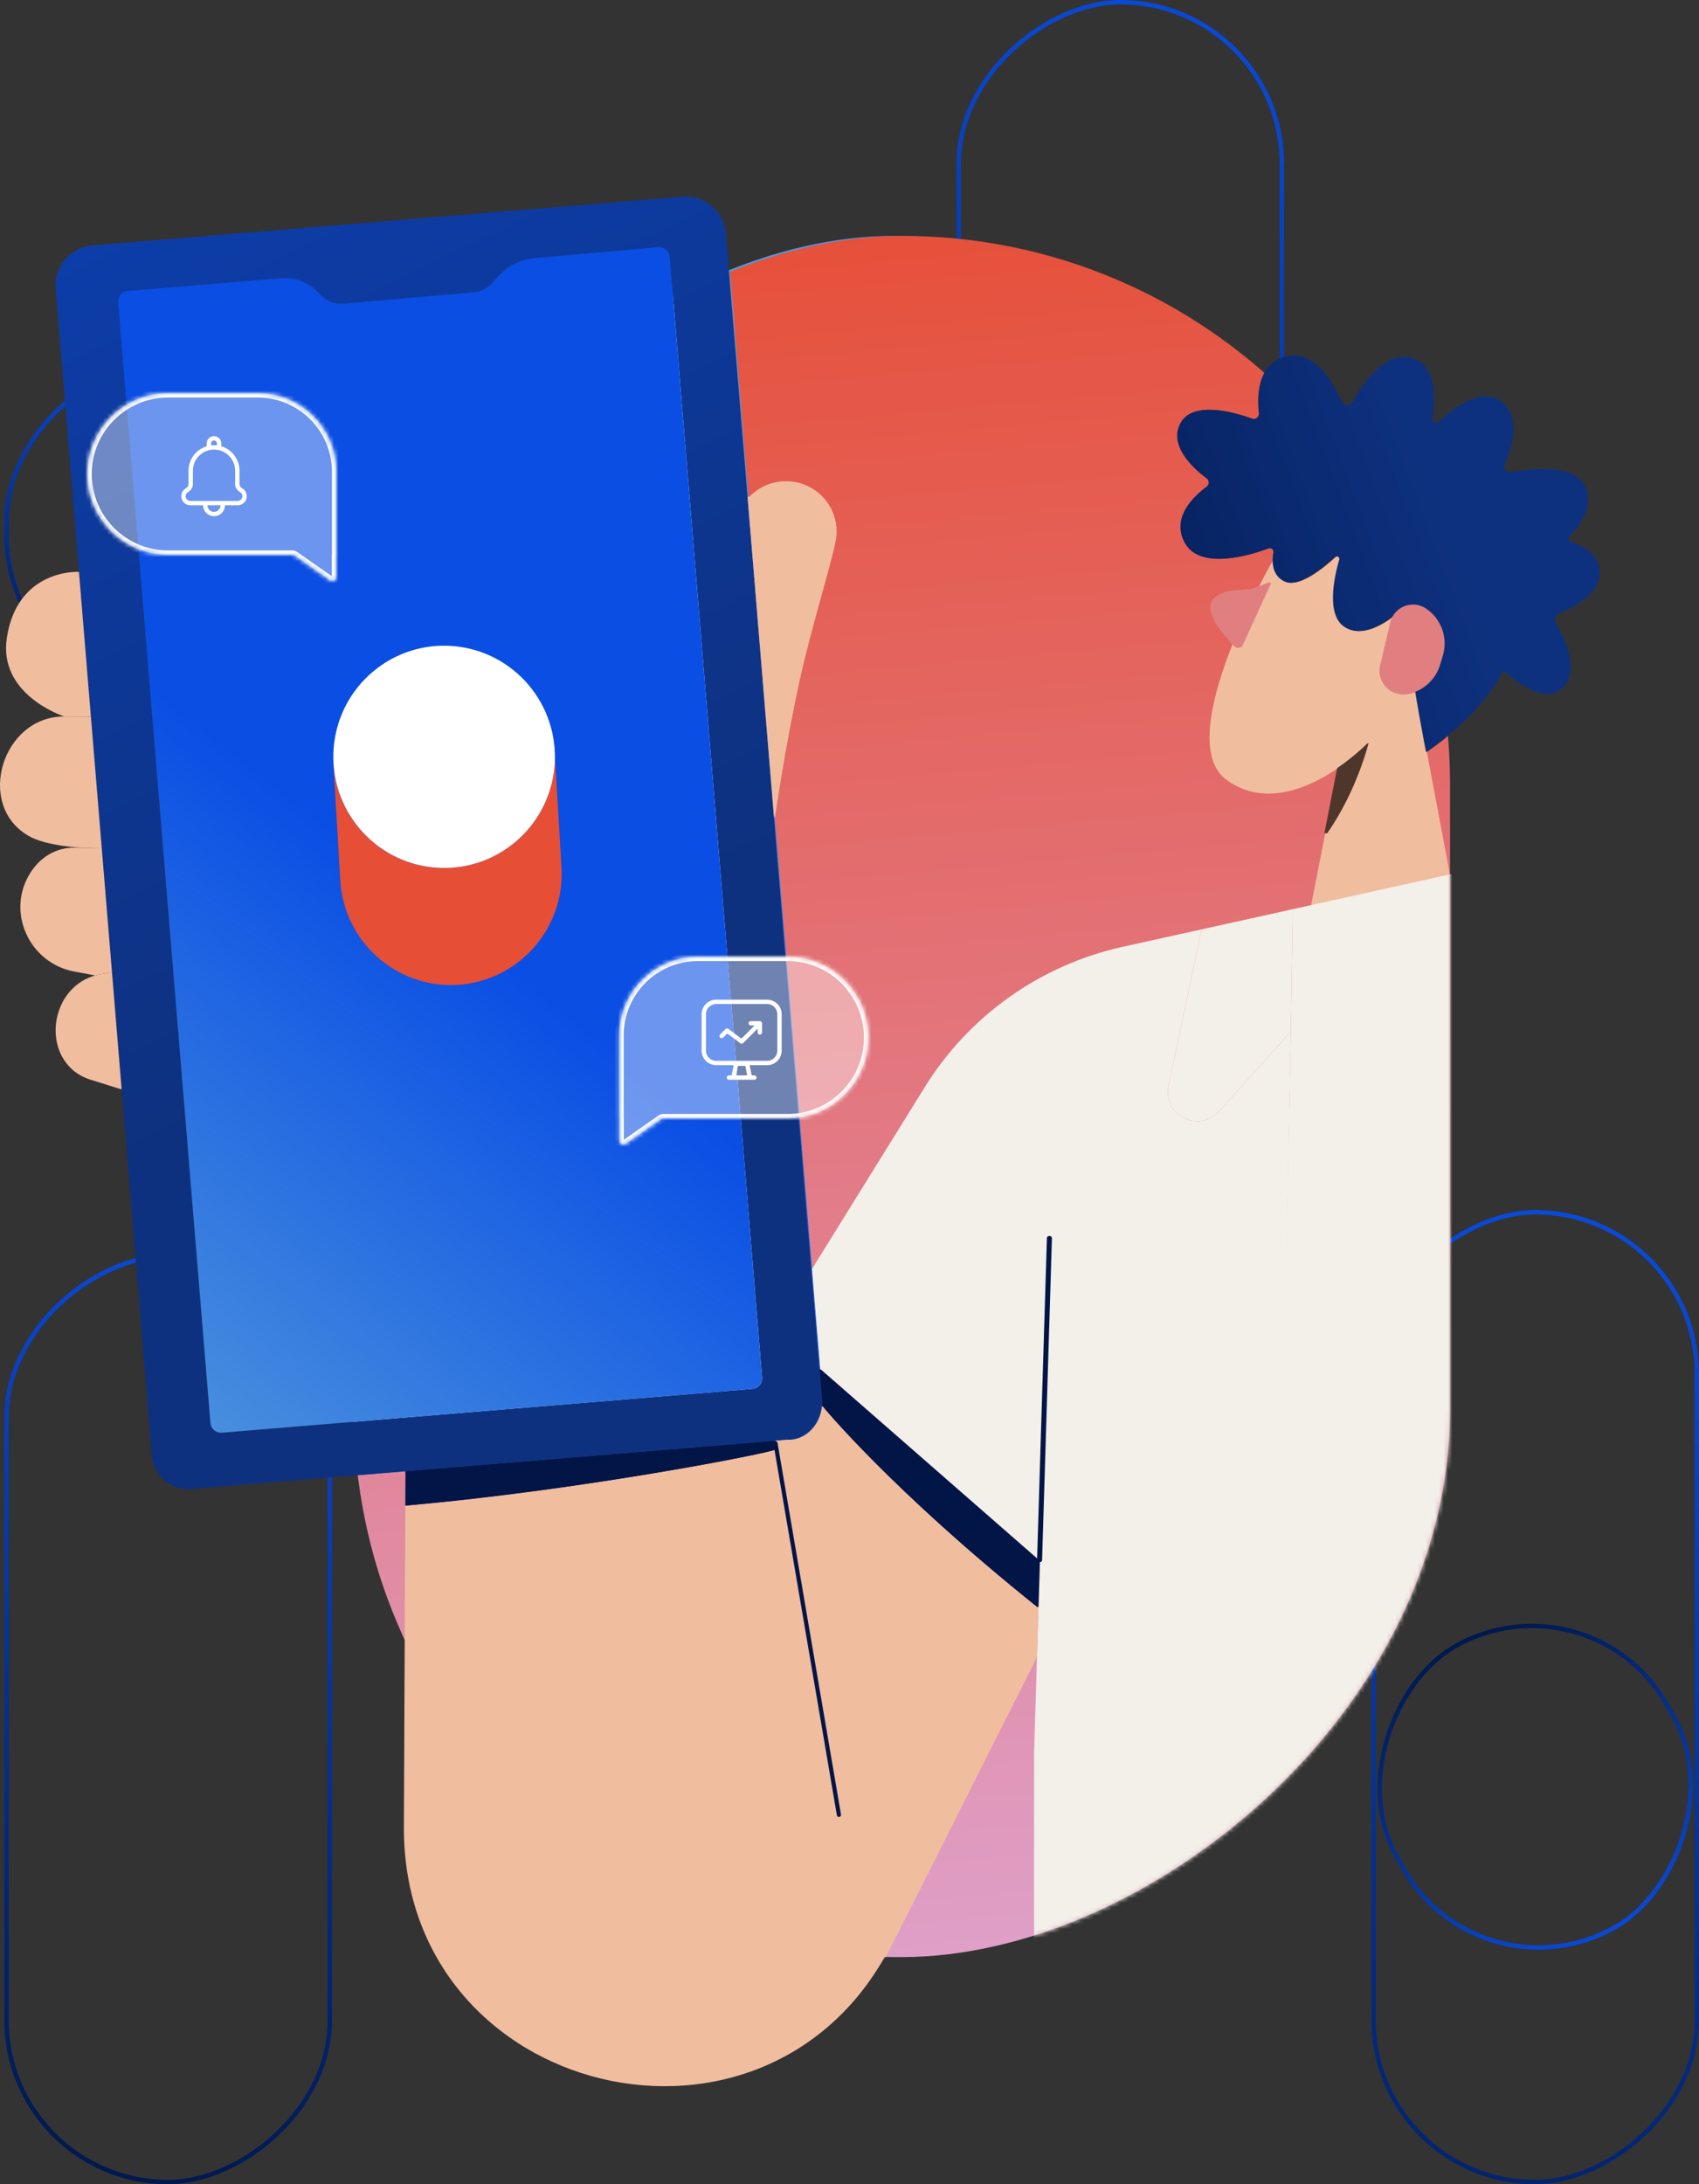
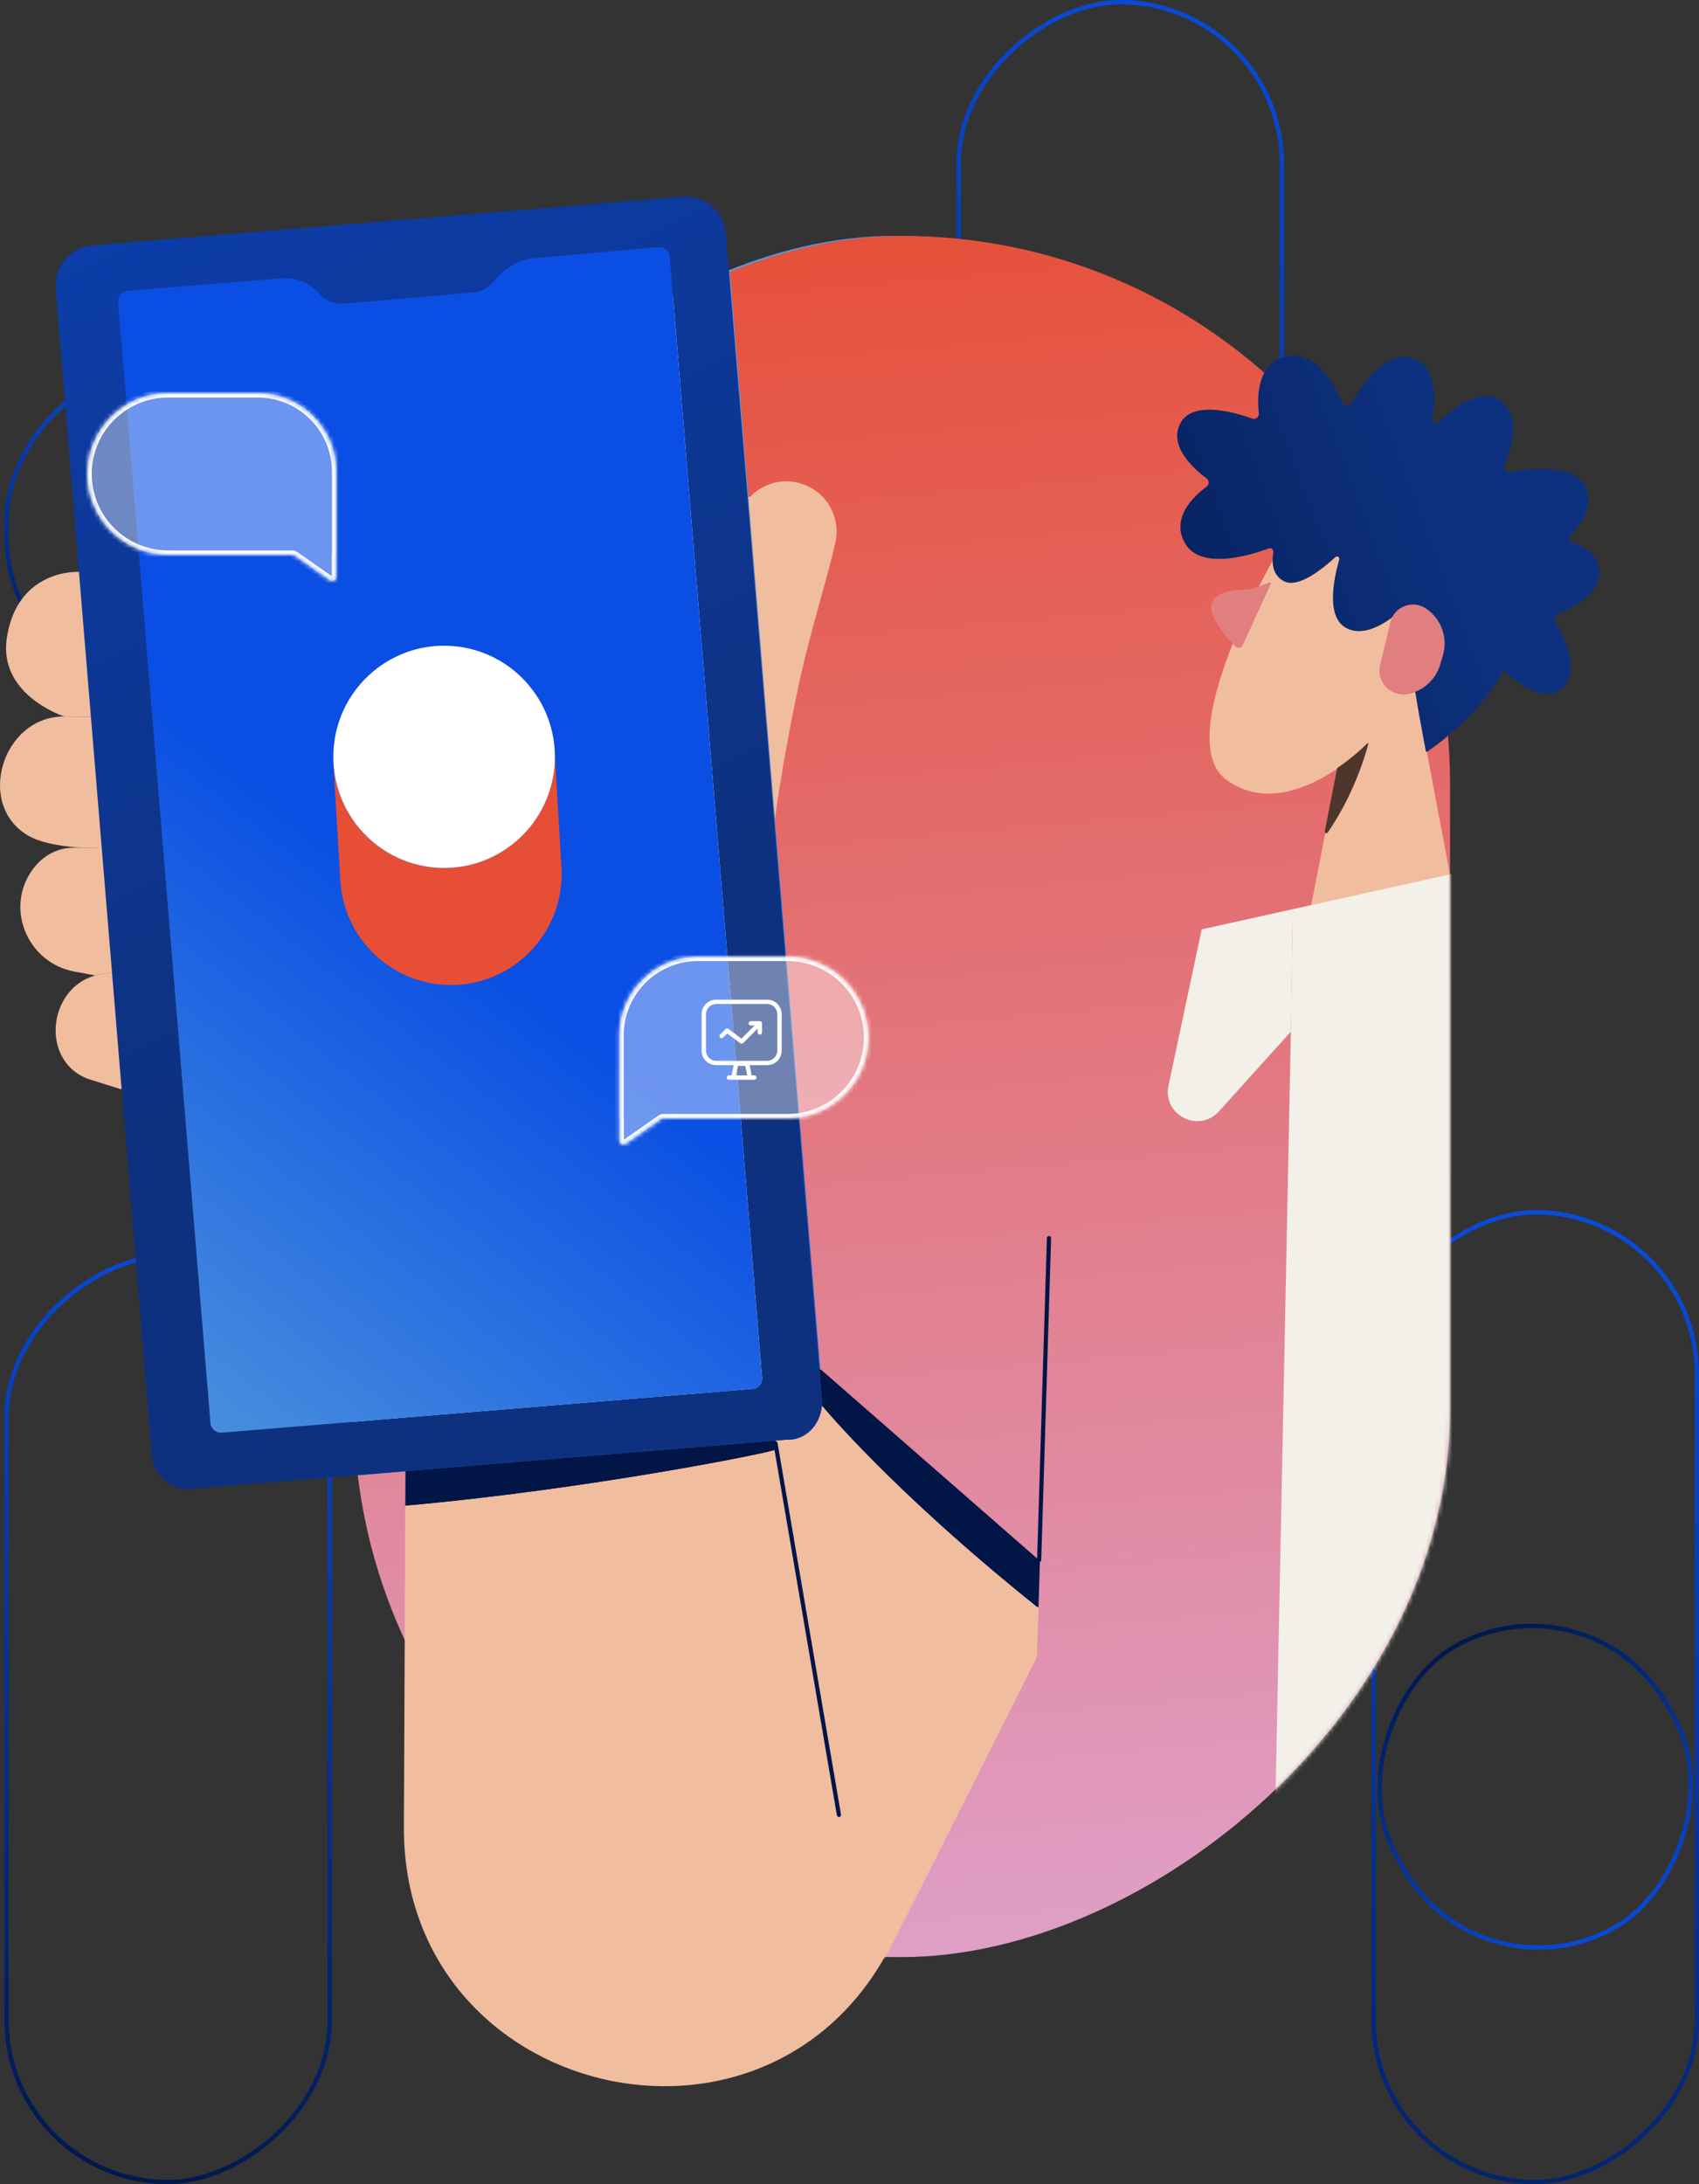
<svg xmlns="http://www.w3.org/2000/svg" width="389" height="500" viewBox="0 0 389 500" fill="none">
  <rect x="0" y="0" width="389" height="500" fill="#333333" stroke="none" />
  <rect x="314.5" y="499.5" width="222" height="74" rx="37" transform="rotate(-90 314.5 499.5)" stroke="url(#paint0_linear_75_6860)" />
  <rect x="363.744" y="359.207" width="74" height="71" rx="35.5" transform="rotate(60 363.744 359.207)" stroke="url(#paint1_linear_75_6860)" />
  <rect x="1.5" y="499.5" width="212" height="74" rx="37" transform="rotate(-90 1.5 499.5)" stroke="url(#paint2_linear_75_6860)" />
  <rect x="1.5" y="159.5" width="77" height="74" rx="37" transform="rotate(-90 1.5 159.5)" stroke="url(#paint3_linear_75_6860)" />
  <rect x="219.5" y="277.5" width="277" height="74" rx="37" transform="rotate(-90 219.5 277.5)" stroke="url(#paint4_linear_75_6860)" />
  <rect x="85" y="448" width="394" height="239" rx="119.5" transform="rotate(-90 85 448)" fill="url(#paint5_linear_75_6860)" />
  <rect x="81" y="448" width="394" height="251" rx="125.5" transform="rotate(-90 81 448)" fill="url(#paint6_linear_75_6860)" />
  <mask id="mask0_75_6860" style="mask-type:luminance" maskUnits="userSpaceOnUse" x="81" y="54" width="251" height="394">
    <rect x="81" y="448" width="394" height="251" rx="125.5" transform="rotate(-90 81 448)" fill="white" />
  </mask>
  <g mask="url(#mask0_75_6860)">
    <path d="M188.383 320.318C188.428 320.854 188.425 321.381 188.38 321.897C187.994 326.274 184.533 329.811 180.323 329.591L177.694 329.808L92.985 336.793L45.228 340.73C39.799 341.808 35.349 338.037 34.932 332.966L28.035 249.296L25.838 222.62L23.493 194.196L21.008 164.05L18.275 130.896L12.935 66.103C12.517 61.032 16.288 56.585 21.356 56.167L156.451 45.032C161.519 44.614 165.969 48.384 166.387 53.453L171.356 113.742L177.414 187.233L185.918 290.402L187.822 313.508L188.383 320.318ZM172.473 317.942C173.797 317.834 174.782 316.673 174.674 315.349L153.523 58.767C153.414 57.443 152.253 56.461 150.929 56.569L122.668 59.067C119.361 59.36 116.295 60.91 114.098 63.395L112.85 64.808C111.788 66.011 110.305 66.76 108.707 66.897L78.752 69.51C78.57 69.526 78.388 69.532 78.207 69.532C76.392 69.532 74.653 68.741 73.46 67.347C71.253 64.77 67.942 63.408 64.561 63.689L29.426 66.585C28.102 66.693 27.12 67.854 27.228 69.178L48.38 325.757C48.488 327.081 49.649 328.066 50.973 327.958L172.473 317.942Z" fill="url(#paint7_linear_75_6860)" />
    <path d="M174.673 315.349C174.781 316.673 173.796 317.834 172.472 317.942L50.972 327.958C49.648 328.066 48.487 327.081 48.379 325.757L27.228 69.178C27.119 67.854 28.102 66.693 29.425 66.585L64.56 63.689C67.941 63.408 71.252 64.77 73.46 67.347C74.653 68.741 76.391 69.532 78.206 69.532C78.388 69.532 78.57 69.526 78.751 69.51L108.706 66.897C110.304 66.76 111.787 66.011 112.85 64.808L114.097 63.395C116.294 60.91 119.36 59.36 122.668 59.067L150.929 56.569C152.252 56.461 153.413 57.443 153.522 58.767L174.673 315.349Z" fill="white" />
    <path d="M103.342 198.642C89.361 199.465 77.352 188.76 76.526 174.739L78.104 201.54C78.929 215.561 90.939 226.266 104.92 225.443C118.901 224.62 129.572 212.58 128.747 198.559L127.169 171.758C127.995 185.779 117.324 197.819 103.342 198.642Z" fill="#E64E36" />
    <path d="M127.224 174.134C127.709 160.094 116.752 148.315 102.751 147.824C88.75 147.334 77.008 158.318 76.523 172.358C76.039 186.398 86.996 198.177 100.997 198.668C114.998 199.158 126.74 188.174 127.224 174.134Z" fill="#0A4EE4" />
    <path d="M326.206 169.586C325.125 163.881 322.598 149.93 322.045 141.64C321.967 140.463 320.601 139.866 319.688 140.607C316.852 142.907 311.886 146.013 308.051 143.529C303.808 140.781 305.616 132.276 306.816 128.12C306.992 127.517 306.262 127.074 305.798 127.495C302.964 130.111 297.393 134.624 294.257 133.086C292.036 131.999 291.531 129.873 291.573 128.062L291.568 128.062C291.568 128.062 267.862 169.031 280.796 178.504C289.537 184.909 299.734 180.354 306.351 175.832C310.58 172.945 313.347 170.068 313.347 170.068C313.347 170.068 310.649 181.111 303.847 190.75L303.441 190.671L300.098 207.697L332.109 200.81L332.016 200.391L326.435 170.794L326.328 170.235L326.206 169.586Z" fill="#F1BD9F" />
    <path d="M290.954 133.652L284.54 147.684C284.233 148.35 283.361 148.503 282.846 147.98C280.688 145.782 276.16 140.678 277.544 137.782C278.684 135.388 282.674 135.032 284.802 135.017C285.778 135.013 286.744 134.835 287.653 134.485L290.653 133.331C290.853 133.253 291.047 133.461 290.954 133.652Z" fill="#E17F80" />
    <path d="M306.352 175.832L303.442 190.671L303.848 190.75C310.651 181.111 313.349 170.069 313.349 170.069C313.349 170.069 310.582 172.945 306.352 175.832Z" fill="#4E362B" />
    <path d="M276.456 111.404C273.712 113.412 268.136 118.466 271.524 124.371C275.088 130.595 286.429 127.067 290.585 125.512C291.202 125.281 291.847 125.81 291.735 126.463C291.651 126.935 291.586 127.48 291.574 128.062C291.533 129.873 292.038 131.999 294.258 133.086C297.395 134.624 302.965 130.111 305.8 127.496C306.263 127.074 306.993 127.517 306.817 128.12C305.617 132.277 303.81 140.781 308.053 143.529C311.887 146.013 316.854 142.907 319.689 140.607C320.602 139.866 321.969 140.458 322.046 141.64C322.599 149.93 325.127 163.881 326.207 169.587L326.329 170.235C326.368 170.433 326.405 170.621 326.436 170.794C326.603 171.655 326.7 172.14 326.7 172.14C340.474 162.63 344.416 153.445 344.416 153.445C344.416 153.445 353.44 162.412 358.213 157.19C361.91 153.14 358.246 145.7 356.407 142.555C355.961 141.792 356.298 140.813 357.118 140.479C360.122 139.24 366.272 136.142 366.472 131.405C366.663 126.833 362.356 124.856 359.993 124.124C359.369 123.93 359.173 123.151 359.633 122.68C361.722 120.539 365.736 115.512 362.808 110.815C359.936 106.199 350.616 107.245 346.072 108.074C345.082 108.254 344.284 107.249 344.7 106.325C346.3 102.764 348.526 95.905 344.135 92.055C339.745 88.205 332.965 93.378 329.6 96.534C328.991 97.1 328.015 96.583 328.152 95.762C328.868 91.477 329.296 83.709 323.495 81.955C317.408 80.12 312.119 87.926 309.769 92.128C309.245 93.069 307.877 92.998 307.447 92.014C305.581 87.768 301.216 80.034 294.68 81.579C287.99 83.16 287.997 90.824 288.417 94.554C288.521 95.454 287.65 96.152 286.798 95.842C282.682 94.349 273.251 91.635 270.449 96.884C267.642 102.137 273.624 107.411 276.462 109.515C277.094 109.984 277.091 110.936 276.456 111.404Z" fill="#4E362B" />
    <path d="M316.189 152.283L318.504 142.503C319.368 138.864 323.598 137.214 326.695 139.301C330.197 141.661 331.76 146.028 330.548 150.08L329.927 152.149C328.896 155.603 326.025 158.191 322.487 158.869C318.618 159.608 315.273 156.115 316.184 152.283L316.189 152.283Z" fill="#E17F80" />
    <path d="M346.512 401.463L346.514 435L291.5 438L295.55 236.165L295.974 208.261L295.945 208.13L300.765 207.065L332.876 199.958L341.715 198.003L341.83 198.519L342.388 222.78L346.512 401.463Z" fill="#F2F0E8" />
    <path d="M295.948 208.13L295.977 208.261L295.552 236.164L279.093 254.403C274.494 259.504 266.111 255.226 267.537 248.509L275.125 212.809L275.11 212.739L295.948 208.13Z" fill="#F2F0E8" />
-     <path d="M238.108 357.1L237.84 357.09L187.946 313.499L187.818 313.509L185.914 290.402H185.962L211.706 248.904C221.85 232.506 238.191 220.908 257.016 216.742L275.109 212.739L275.124 212.809L267.536 248.509C266.11 255.226 274.493 259.504 279.093 254.403L295.552 236.164L291.5 457H236.758L236.758 401.22L237.425 379.367L237.776 367.9L238.108 357.1Z" fill="#F2F0E8" />
    <path d="M238.107 357.1L237.775 367.9H237.657C204.156 341.058 188.484 321.904 188.484 321.904L188.376 321.898C188.421 321.381 188.424 320.855 188.379 320.319L187.818 313.509L187.945 313.499L237.839 357.09L238.107 357.1Z" fill="#021547" />
    <path d="M177.979 331.77L177.74 330.373L177.692 329.809L180.32 329.592C184.531 329.812 187.992 326.275 188.378 321.898L188.486 321.905C188.486 321.905 204.157 341.059 237.659 367.897H237.777L237.426 379.368H237.42L226.249 401.536L204.364 444.977C176.368 500.651 92.398 480.533 92.666 418.215L92.74 401.581L92.989 344.657C134.028 341.046 176.837 332.533 177.74 331.812L177.979 331.77Z" fill="#F1BD9F" />
    <path d="M185.757 111.701C190.13 114.199 192.366 119.251 191.279 124.17C189.607 131.71 185.684 144.045 183.202 155.289C179.607 171.588 177.566 186.354 177.438 187.231H177.413L171.356 113.743L171.767 113.708C173.993 111.395 177.005 110.183 180.054 110.183C182.006 110.183 183.971 110.681 185.757 111.701Z" fill="#F1BD9F" />
    <path d="M177.742 330.373L177.981 331.771L177.742 331.812C176.839 332.533 134.03 341.046 92.991 344.657L93.023 337.276L92.984 336.794L177.694 329.809L177.742 330.373Z" fill="#021547" />
-     <path d="M238.116 357.578C238.116 357.578 238.107 357.578 238.101 357.578C237.836 357.568 237.628 357.348 237.638 357.087L239.89 283.407C239.9 283.142 240.123 282.935 240.384 282.944C240.649 282.954 240.856 283.174 240.847 283.439L238.595 357.118C238.589 357.377 238.375 357.581 238.116 357.581V357.578Z" fill="#021547" />
    <path d="M192.273 415.927C192.043 415.927 191.842 415.762 191.801 415.529L177.272 330.452C177.227 330.191 177.402 329.945 177.664 329.9C177.922 329.856 178.171 330.031 178.216 330.293L178.455 331.69L192.745 415.369C192.79 415.631 192.614 415.876 192.353 415.921C192.324 415.924 192.298 415.927 192.273 415.927Z" fill="#021547" />
  </g>
  <path d="M188.192 320.318C188.236 320.854 188.233 321.381 188.189 321.897C187.803 326.274 184.342 329.811 180.131 329.591L177.503 329.808L92.793 336.793L45.036 340.729C39.608 341.808 35.158 338.037 34.74 332.966L27.844 249.296L25.646 222.62L23.302 194.196L20.817 164.05L18.083 130.896L12.744 66.103C12.326 61.032 16.096 56.585 21.165 56.167L156.259 45.032C161.328 44.614 165.777 48.384 166.195 53.453L171.165 113.742L177.222 187.233L185.726 290.402L187.63 313.508L188.192 320.318ZM172.281 317.942C173.605 317.834 174.591 316.673 174.482 315.349L153.331 58.767C153.223 57.443 152.062 56.461 150.738 56.569L122.477 59.067C119.169 59.36 116.104 60.91 113.906 63.395L112.659 64.808C111.597 66.011 110.113 66.76 108.515 66.897L78.561 69.51C78.379 69.526 78.197 69.532 78.015 69.532C76.2 69.532 74.462 68.741 73.269 67.347C71.062 64.77 67.751 63.408 64.37 63.688L29.235 66.585C27.911 66.693 26.928 67.854 27.037 69.178L48.188 325.757C48.296 327.081 49.458 328.066 50.781 327.958L172.281 317.942Z" fill="url(#paint8_linear_75_6860)" />
  <path d="M174.481 315.349C174.59 316.673 173.604 317.834 172.281 317.942L50.78 327.958C49.457 328.066 48.296 327.081 48.187 325.757L27.036 69.178C26.928 67.854 27.91 66.693 29.234 66.585L64.369 63.688C67.75 63.408 71.061 64.77 73.268 67.347C74.461 68.741 76.199 69.532 78.014 69.532C78.196 69.532 78.378 69.526 78.56 69.51L108.515 66.897C110.113 66.76 111.596 66.011 112.658 64.808L113.905 63.395C116.103 60.91 119.168 59.36 122.476 59.067L150.737 56.569C152.061 56.461 153.222 57.443 153.33 58.767L174.481 315.349Z" fill="url(#paint9_linear_75_6860)" />
  <path d="M103.151 198.642C89.17 199.465 77.16 188.76 76.335 174.739L77.912 201.54C78.738 215.561 90.748 226.266 104.729 225.443C118.71 224.62 129.381 212.58 128.555 198.559L126.978 171.758C127.803 185.779 117.132 197.819 103.151 198.642Z" fill="#E64E36" />
  <path d="M127.033 174.134C127.517 160.094 116.56 148.314 102.56 147.824C88.559 147.334 76.816 158.318 76.332 172.358C75.847 186.398 86.805 198.177 100.805 198.667C114.806 199.158 126.549 188.174 127.033 174.134Z" fill="white" />
  <path d="M237.916 357.1L237.584 367.9H237.466C203.964 341.058 188.293 321.904 188.293 321.904L188.184 321.898C188.229 321.381 188.232 320.855 188.188 320.319L187.626 313.509L187.754 313.499L237.648 357.09L237.916 357.1Z" fill="#021547" />
  <path d="M177.787 331.77L177.548 330.373L177.5 329.809L180.129 329.592C184.339 329.812 187.8 326.274 188.186 321.898L188.294 321.904C188.294 321.904 203.966 341.059 237.467 367.897H237.585L237.234 379.368H237.228L226.058 401.536L204.173 444.977C176.177 500.651 92.207 480.533 92.475 418.215L92.548 401.581L92.797 344.657C133.836 341.046 176.646 332.533 177.548 331.812L177.787 331.77Z" fill="#F1BD9F" />
-   <path d="M185.566 111.701C189.939 114.199 192.175 119.251 191.087 124.17C189.416 131.71 185.492 144.045 183.011 155.289C179.416 171.588 177.374 186.354 177.247 187.231H177.221L171.164 113.743L171.575 113.708C173.802 111.395 176.813 110.183 179.862 110.183C181.815 110.183 183.779 110.68 185.566 111.701Z" fill="#F1BD9F" />
  <path d="M177.55 330.373L177.79 331.771L177.55 331.812C176.648 332.533 133.838 341.046 92.799 344.657L92.831 337.276L92.793 336.794L177.502 329.809L177.55 330.373Z" fill="#021547" />
  <path d="M25.644 222.621L27.841 249.296L27.621 249.315L20.728 247.153C19.236 246.687 17.829 245.953 16.655 244.923C9.864 238.971 12.26 226.541 21.086 223.52C21.267 223.456 21.456 223.399 21.644 223.345C22.138 223.198 22.649 223.08 23.181 222.994L25.22 222.656L25.644 222.621Z" fill="#F1BD9F" />
  <path d="M23.3 194.197L25.645 222.62L25.22 222.656L23.182 222.994C22.649 223.08 22.139 223.198 21.645 223.345L21.619 223.255L17.02 222.4C6.723 220.487 1.329 208.783 6.886 199.903C9.093 196.379 12.662 193.926 17.294 194.044L19.338 194.095L23.3 194.197Z" fill="#F1BD9F" />
  <path d="M20.814 164.051L23.299 194.197L19.337 194.095V194.076C19.226 194.076 10.77 193.811 6.486 191.314C-5.712 184.204 0.578 163.93 14.699 164.019L20.776 164.054H20.814V164.051Z" fill="#F1BD9F" />
  <path d="M18.079 130.897L20.812 164.051H20.774L14.698 164.019C13.811 163.697 -0.358 158.772 1.562 146.042C3.952 130.201 17.894 130.913 17.894 130.913L18.079 130.897Z" fill="#F1BD9F" />
-   <path d="M290.759 133.652L284.344 147.684C284.037 148.35 283.166 148.503 282.65 147.98C280.493 145.782 275.965 140.678 277.348 137.782C278.489 135.388 282.478 135.032 284.606 135.017C285.583 135.013 286.548 134.835 287.457 134.485L290.457 133.331C290.658 133.253 290.852 133.461 290.759 133.652Z" fill="#E17F80" />
-   <path d="M306.157 175.832L303.247 190.671L303.653 190.75C310.456 181.111 313.154 170.068 313.154 170.068C313.154 170.068 310.386 172.945 306.157 175.832Z" fill="#4E362B" />
+   <path d="M306.157 175.832L303.247 190.671C310.456 181.111 313.154 170.068 313.154 170.068C313.154 170.068 310.386 172.945 306.157 175.832Z" fill="#4E362B" />
  <path d="M276.26 111.404C273.516 113.412 267.941 118.466 271.329 124.371C274.893 130.595 286.234 127.067 290.39 125.512C291.006 125.281 291.652 125.81 291.54 126.463C291.455 126.935 291.391 127.48 291.379 128.062C291.337 129.873 291.842 131.999 294.063 133.086C297.199 134.624 302.77 130.111 305.604 127.495C306.067 127.074 306.798 127.517 306.622 128.12C305.421 132.277 303.614 140.781 307.857 143.529C311.692 146.013 316.658 142.907 319.493 140.607C320.407 139.866 321.773 140.458 321.851 141.64C322.404 149.93 324.931 163.881 326.011 169.587L326.134 170.235C326.172 170.433 326.209 170.621 326.241 170.794C326.407 171.655 326.504 172.139 326.504 172.139C340.279 162.63 344.221 153.445 344.221 153.445C344.221 153.445 353.245 162.412 358.017 157.19C361.714 153.14 358.051 145.7 356.212 142.554C355.766 141.792 356.102 140.813 356.922 140.479C359.927 139.24 366.076 136.142 366.277 131.405C366.468 126.833 362.16 124.856 359.798 124.124C359.174 123.93 358.978 123.151 359.438 122.68C361.527 120.539 365.541 115.512 362.613 110.815C359.74 106.199 350.421 107.245 345.876 108.074C344.886 108.254 344.089 107.249 344.504 106.325C346.105 102.764 348.33 95.905 343.94 92.055C339.55 88.205 332.77 93.378 329.405 96.534C328.796 97.1 327.82 96.583 327.957 95.762C328.673 91.477 329.101 83.709 323.3 81.955C317.213 80.12 311.923 87.926 309.574 92.128C309.049 93.069 307.682 92.998 307.252 92.014C305.385 87.768 301.021 80.034 294.485 81.579C287.795 83.16 287.801 90.824 288.221 94.554C288.325 95.454 287.454 96.152 286.602 95.842C282.487 94.349 273.056 91.635 270.254 96.884C267.447 102.137 273.429 107.411 276.267 109.515C276.899 109.984 276.896 110.936 276.26 111.404Z" fill="url(#paint10_linear_75_6860)" />
  <path d="M315.994 152.283L318.309 142.503C319.172 138.864 323.403 137.214 326.5 139.301C330.001 141.661 331.565 146.028 330.352 150.08L329.732 152.149C328.701 155.603 325.829 158.191 322.292 158.869C318.423 159.608 315.078 156.115 315.989 152.283L315.994 152.283Z" fill="#E17F80" />
  <path d="M237.925 357.578C237.925 357.578 237.915 357.578 237.909 357.578C237.644 357.568 237.437 357.348 237.446 357.086L239.698 283.407C239.708 283.142 239.931 282.935 240.193 282.944C240.458 282.954 240.665 283.174 240.655 283.439L238.403 357.118C238.397 357.377 238.183 357.581 237.925 357.581V357.578Z" fill="#021547" />
  <path d="M192.081 415.927C191.852 415.927 191.651 415.762 191.609 415.529L177.08 330.452C177.035 330.191 177.211 329.945 177.472 329.9C177.731 329.856 177.98 330.031 178.024 330.293L178.263 331.69L192.553 415.369C192.598 415.631 192.423 415.876 192.161 415.921C192.132 415.924 192.107 415.927 192.081 415.927Z" fill="#021547" />
  <mask id="path-45-inside-1_75_6860" fill="white">
    <path fill-rule="evenodd" clip-rule="evenodd" d="M180.304 219C190.522 219 198.804 227.283 198.804 237.5C198.804 247.717 190.522 256 180.304 256H151.869C151.684 256 151.504 256.057 151.353 256.163L143.254 261.827C142.658 262.244 141.838 261.818 141.838 261.089V256.017C141.838 256.008 141.831 256 141.821 256C141.812 256 141.804 255.993 141.804 255.983V237.003C141.804 227.06 149.864 219 159.807 219H180.304Z" />
  </mask>
  <path fill-rule="evenodd" clip-rule="evenodd" d="M180.304 219C190.522 219 198.804 227.283 198.804 237.5C198.804 247.717 190.522 256 180.304 256H151.869C151.684 256 151.504 256.057 151.353 256.163L143.254 261.827C142.658 262.244 141.838 261.818 141.838 261.089V256.017C141.838 256.008 141.831 256 141.821 256C141.812 256 141.804 255.993 141.804 255.983V237.003C141.804 227.06 149.864 219 159.807 219H180.304Z" fill="white" fill-opacity="0.4" />
  <path d="M143.254 261.827L143.827 262.647L143.254 261.827ZM151.353 256.163L150.78 255.343L151.353 256.163ZM197.804 237.5C197.804 227.835 189.969 220 180.304 220V218C191.074 218 199.804 226.731 199.804 237.5H197.804ZM180.304 255C189.969 255 197.804 247.165 197.804 237.5H199.804C199.804 248.27 191.074 257 180.304 257V255ZM151.869 255H180.304V257H151.869V255ZM142.681 261.008L150.78 255.343L151.926 256.982L143.827 262.647L142.681 261.008ZM142.838 256.017V261.089H140.838V256.017H142.838ZM142.804 237.003V255.983H140.804V237.003H142.804ZM159.807 220C150.417 220 142.804 227.613 142.804 237.003H140.804C140.804 226.508 149.312 218 159.807 218V220ZM180.304 220H159.807V218H180.304V220ZM141.821 257C141.26 257 140.804 256.545 140.804 255.983H142.804C142.804 255.44 142.364 255 141.821 255V257ZM140.838 256.017C140.838 256.56 141.278 257 141.821 257V255C142.383 255 142.838 255.455 142.838 256.017H140.838ZM143.827 262.647C142.568 263.527 140.838 262.626 140.838 261.089H142.838C142.838 261.079 142.834 261.057 142.82 261.035C142.808 261.017 142.795 261.006 142.784 261.001C142.774 260.995 142.758 260.99 142.736 260.991C142.71 260.992 142.69 261.002 142.681 261.008L143.827 262.647ZM151.869 257C151.889 257 151.909 256.994 151.926 256.982L150.78 255.343C151.099 255.12 151.479 255 151.869 255V257Z" fill="white" mask="url(#path-45-inside-1_75_6860)" />
  <g clip-path="url(#clip0_75_6860)">
    <path fill-rule="evenodd" clip-rule="evenodd" d="M161.638 240.5V232.167C161.638 230.878 162.682 229.833 163.971 229.833L175.638 229.833C176.926 229.833 177.971 230.878 177.971 232.167L177.971 240.5C177.971 241.789 176.926 242.833 175.638 242.833L163.971 242.833C162.682 242.833 161.638 241.789 161.638 240.5ZM163.971 243.833C162.13 243.833 160.638 242.341 160.638 240.5V232.167C160.638 230.326 162.13 228.833 163.971 228.833H175.638C177.479 228.833 178.971 230.326 178.971 232.167V240.5C178.971 242.341 177.479 243.833 175.638 243.833H171.638L172.104 246.167H172.721C172.997 246.167 173.221 246.391 173.221 246.667C173.221 246.943 172.997 247.167 172.721 247.167H172.304H167.304H166.888C166.612 247.167 166.388 246.943 166.388 246.667C166.388 246.391 166.612 246.167 166.888 246.167H167.504L167.971 243.833H163.971ZM170.651 244L171.084 246.167H168.524L168.957 244H170.651ZM173.974 233.75C174.041 233.75 174.105 233.764 174.163 233.788C174.219 233.811 174.272 233.845 174.318 233.89C174.323 233.894 174.327 233.899 174.331 233.903C174.376 233.949 174.409 234.001 174.433 234.057M173.974 233.75C173.973 233.75 173.972 233.75 173.971 233.75H171.888C171.612 233.75 171.388 233.974 171.388 234.25C171.388 234.526 171.612 234.75 171.888 234.75H172.764L169.758 237.756L166.771 235.517C166.572 235.367 166.294 235.387 166.118 235.563L164.868 236.813C164.672 237.008 164.672 237.325 164.868 237.52C165.063 237.716 165.38 237.716 165.575 237.52L166.518 236.577L169.505 238.817C169.704 238.966 169.982 238.946 170.158 238.77L173.471 235.457V236.333C173.471 236.609 173.695 236.833 173.971 236.833C174.247 236.833 174.471 236.609 174.471 236.333V234.25C174.471 234.182 174.458 234.118 174.433 234.059" fill="white" />
  </g>
  <mask id="path-49-inside-2_75_6860" fill="white">
    <path fill-rule="evenodd" clip-rule="evenodd" d="M38.5 90C28.282 90 20 98.283 20 108.5C20 118.717 28.282 127 38.5 127H66.935C67.12 127 67.3 127.057 67.451 127.163L75.55 132.827C76.146 133.244 76.966 132.818 76.966 132.089V127.017C76.966 127.008 76.973 127 76.983 127C76.992 127 77 126.993 77 126.983V108.003C77 98.06 68.939 90 58.997 90H38.5Z" />
  </mask>
  <path fill-rule="evenodd" clip-rule="evenodd" d="M38.5 90C28.282 90 20 98.283 20 108.5C20 118.717 28.282 127 38.5 127H66.935C67.12 127 67.3 127.057 67.451 127.163L75.55 132.827C76.146 133.244 76.966 132.818 76.966 132.089V127.017C76.966 127.008 76.973 127 76.983 127C76.992 127 77 126.993 77 126.983V108.003C77 98.06 68.939 90 58.997 90H38.5Z" fill="white" fill-opacity="0.4" />
  <path d="M75.55 132.827L74.977 133.647L75.55 132.827ZM67.451 127.163L68.024 126.343L67.451 127.163ZM21 108.5C21 98.835 28.835 91 38.5 91V89C27.73 89 19 97.731 19 108.5H21ZM38.5 126C28.835 126 21 118.165 21 108.5H19C19 119.27 27.73 128 38.5 128V126ZM66.935 126H38.5V128H66.935V126ZM76.123 132.008L68.024 126.343L66.878 127.982L74.977 133.647L76.123 132.008ZM75.966 127.017V132.089H77.966V127.017H75.966ZM76 108.003V126.983H78V108.003H76ZM58.997 91C68.387 91 76 98.612 76 108.003H78C78 97.508 69.492 89 58.997 89V91ZM38.5 91H58.997V89H38.5V91ZM76.983 128C77.544 128 78 127.545 78 126.983H76C76 126.44 76.44 126 76.983 126V128ZM77.966 127.017C77.966 127.56 77.526 128 76.983 128V126C76.421 126 75.966 126.455 75.966 127.017H77.966ZM74.977 133.647C76.236 134.527 77.966 133.626 77.966 132.089H75.966C75.966 132.079 75.97 132.057 75.984 132.035C75.996 132.017 76.009 132.006 76.019 132.001C76.03 131.995 76.046 131.99 76.068 131.991C76.094 131.992 76.114 132.002 76.123 132.008L74.977 133.647ZM66.935 128C66.915 128 66.894 127.994 66.878 127.982L68.024 126.343C67.705 126.12 67.325 126 66.935 126V128Z" fill="white" mask="url(#path-49-inside-2_75_6860)" />
-   <path fill-rule="evenodd" clip-rule="evenodd" d="M49.666 101.954V101.5C49.666 101.132 49.368 100.833 49 100.833C48.631 100.833 48.333 101.132 48.333 101.5V101.954C48.552 101.93 48.774 101.917 49 101.917C49.225 101.917 49.447 101.93 49.666 101.954ZM50.666 102.158V101.5C50.666 100.58 49.92 99.833 49 99.833C48.079 99.833 47.333 100.58 47.333 101.5V102.158C44.923 102.875 43.166 105.108 43.166 107.75V110.861C43.166 111.257 42.875 111.584 42.533 111.784C41.915 112.145 41.5 112.816 41.5 113.583C41.5 114.734 42.432 115.667 43.583 115.667H46.5C46.5 116.022 46.574 116.361 46.708 116.667C46.736 116.732 46.767 116.796 46.801 116.858C47.225 117.638 48.05 118.167 49 118.167C50.025 118.167 50.906 117.55 51.292 116.667C51.295 116.658 51.299 116.649 51.303 116.64C51.43 116.341 51.5 116.012 51.5 115.667H54.416C55.567 115.667 56.5 114.734 56.5 113.583C56.5 112.816 56.084 112.145 55.466 111.784C55.124 111.584 54.833 111.257 54.833 110.861V107.75C54.833 105.108 53.076 102.875 50.666 102.158ZM50.5 115.667H47.5C47.5 116.495 48.171 117.167 49 117.167C49.828 117.167 50.5 116.495 50.5 115.667ZM44.166 107.75C44.166 105.081 46.33 102.917 49 102.917C51.669 102.917 53.833 105.081 53.833 107.75V110.861C53.833 111.772 54.482 112.367 54.962 112.647C55.286 112.836 55.5 113.186 55.5 113.583C55.5 114.182 55.014 114.667 54.416 114.667H43.583C42.985 114.667 42.5 114.182 42.5 113.583C42.5 113.186 42.714 112.836 43.038 112.647C43.517 112.367 44.166 111.772 44.166 110.861V107.75Z" fill="white" />
  <defs>
    <linearGradient id="paint0_linear_75_6860" x1="231.059" y1="537.77" x2="644.231" y2="636.116" gradientUnits="userSpaceOnUse">
      <stop stop-color="#001647" />
      <stop offset="0.752" stop-color="#0A4EE4" />
    </linearGradient>
    <linearGradient id="paint1_linear_75_6860" x1="336.032" y1="394.783" x2="481.85" y2="406.943" gradientUnits="userSpaceOnUse">
      <stop offset="0.161" stop-color="#001647" />
      <stop offset="0.752" stop-color="#0A4EE4" />
    </linearGradient>
    <linearGradient id="paint2_linear_75_6860" x1="-78.222" y1="537.77" x2="318.287" y2="627.917" gradientUnits="userSpaceOnUse">
      <stop offset="0.161" stop-color="#001647" />
      <stop offset="0.752" stop-color="#0A4EE4" />
    </linearGradient>
    <linearGradient id="paint3_linear_75_6860" x1="-28.011" y1="197.77" x2="123.644" y2="210.396" gradientUnits="userSpaceOnUse">
      <stop offset="0.161" stop-color="#001647" />
      <stop offset="0.752" stop-color="#0A4EE4" />
    </linearGradient>
    <linearGradient id="paint4_linear_75_6860" x1="115.602" y1="315.77" x2="615.817" y2="464.2" gradientUnits="userSpaceOnUse">
      <stop offset="0.161" stop-color="#001647" />
      <stop offset="0.752" stop-color="#0A4EE4" />
    </linearGradient>
    <linearGradient id="paint5_linear_75_6860" x1="670.704" y1="845.452" x2="227.691" y2="347.533" gradientUnits="userSpaceOnUse">
      <stop stop-color="#0A4EE4" />
      <stop offset="1" stop-color="#8DD7D7" />
    </linearGradient>
    <linearGradient id="paint6_linear_75_6860" x1="484.5" y1="546" x2="81.698" y2="581.645" gradientUnits="userSpaceOnUse">
      <stop stop-color="#E64E36" />
      <stop offset="1" stop-color="#DF9FC7" />
    </linearGradient>
    <linearGradient id="paint7_linear_75_6860" x1="188.531" y1="399.346" x2="-49.806" y2="-17.623" gradientUnits="userSpaceOnUse">
      <stop stop-color="#0A4EE4" />
      <stop offset="1" stop-color="#8DD7D7" />
    </linearGradient>
    <linearGradient id="paint8_linear_75_6860" x1="174.306" y1="312" x2="-77.079" y2="-203.754" gradientUnits="userSpaceOnUse">
      <stop offset="0.185" stop-color="#0E317F" />
      <stop offset="1" stop-color="#0A4EE4" />
    </linearGradient>
    <linearGradient id="paint9_linear_75_6860" x1="109.805" y1="216" x2="-54.695" y2="425.5" gradientUnits="userSpaceOnUse">
      <stop stop-color="#0A4EE4" />
      <stop offset="1" stop-color="#8DD7D7" />
    </linearGradient>
    <linearGradient id="paint10_linear_75_6860" x1="222.306" y1="154" x2="328.739" y2="113.955" gradientUnits="userSpaceOnUse">
      <stop stop-color="#001647" />
      <stop offset="1" stop-color="#0E317F" />
    </linearGradient>
    <clipPath id="clip0_75_6860">
      <rect x="159.804" y="228" width="20" height="20" rx="3" fill="white" />
    </clipPath>
  </defs>
</svg>